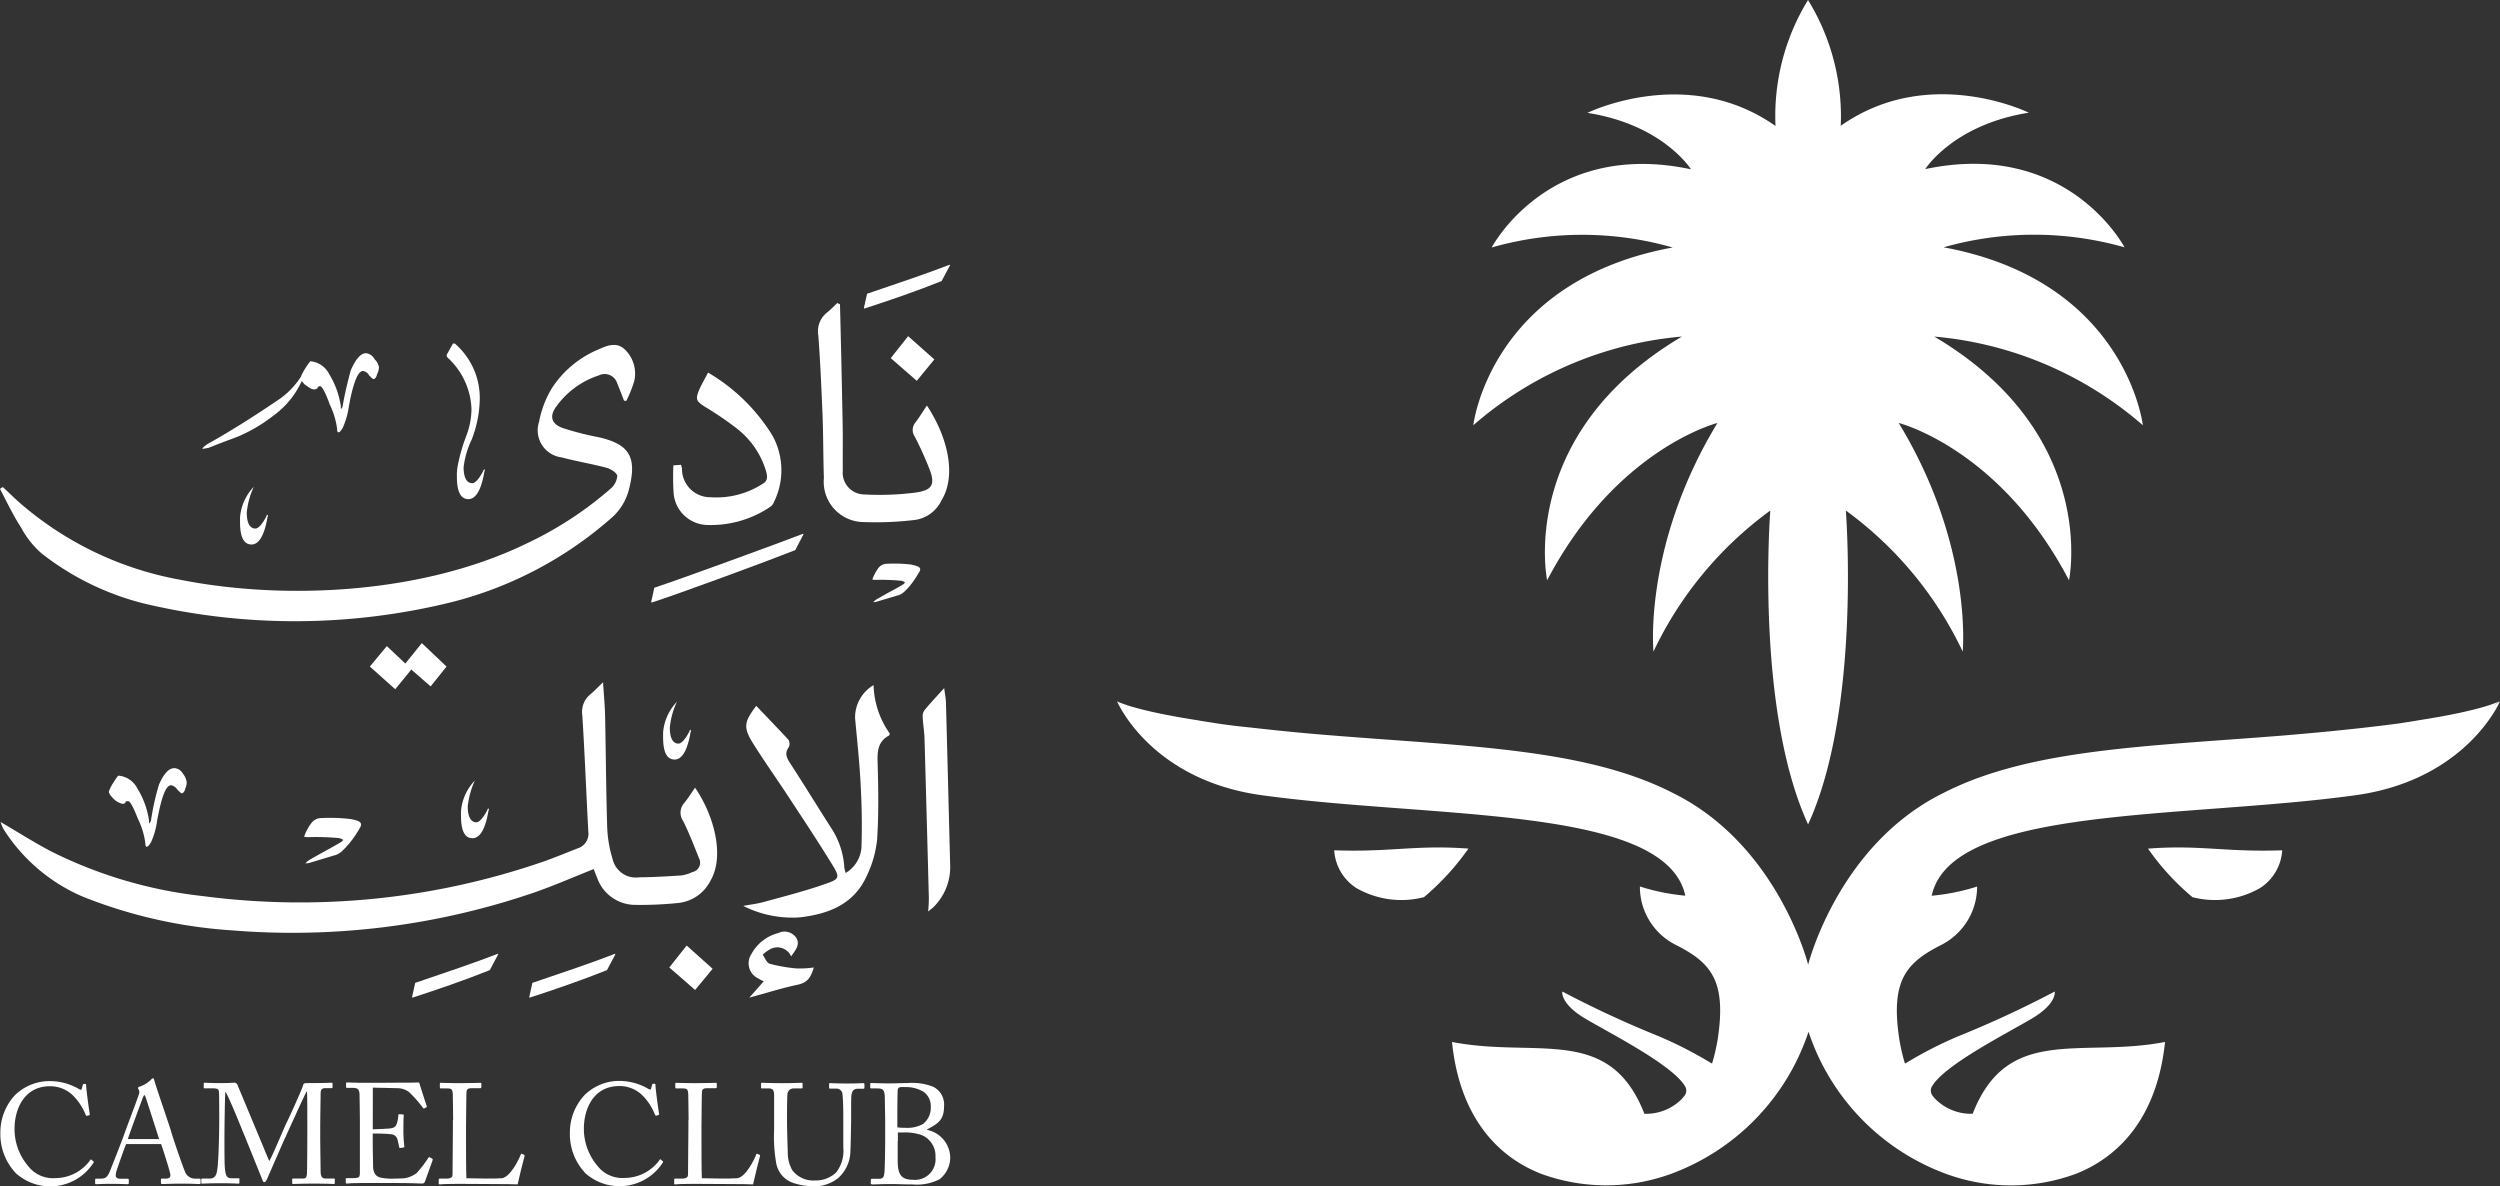
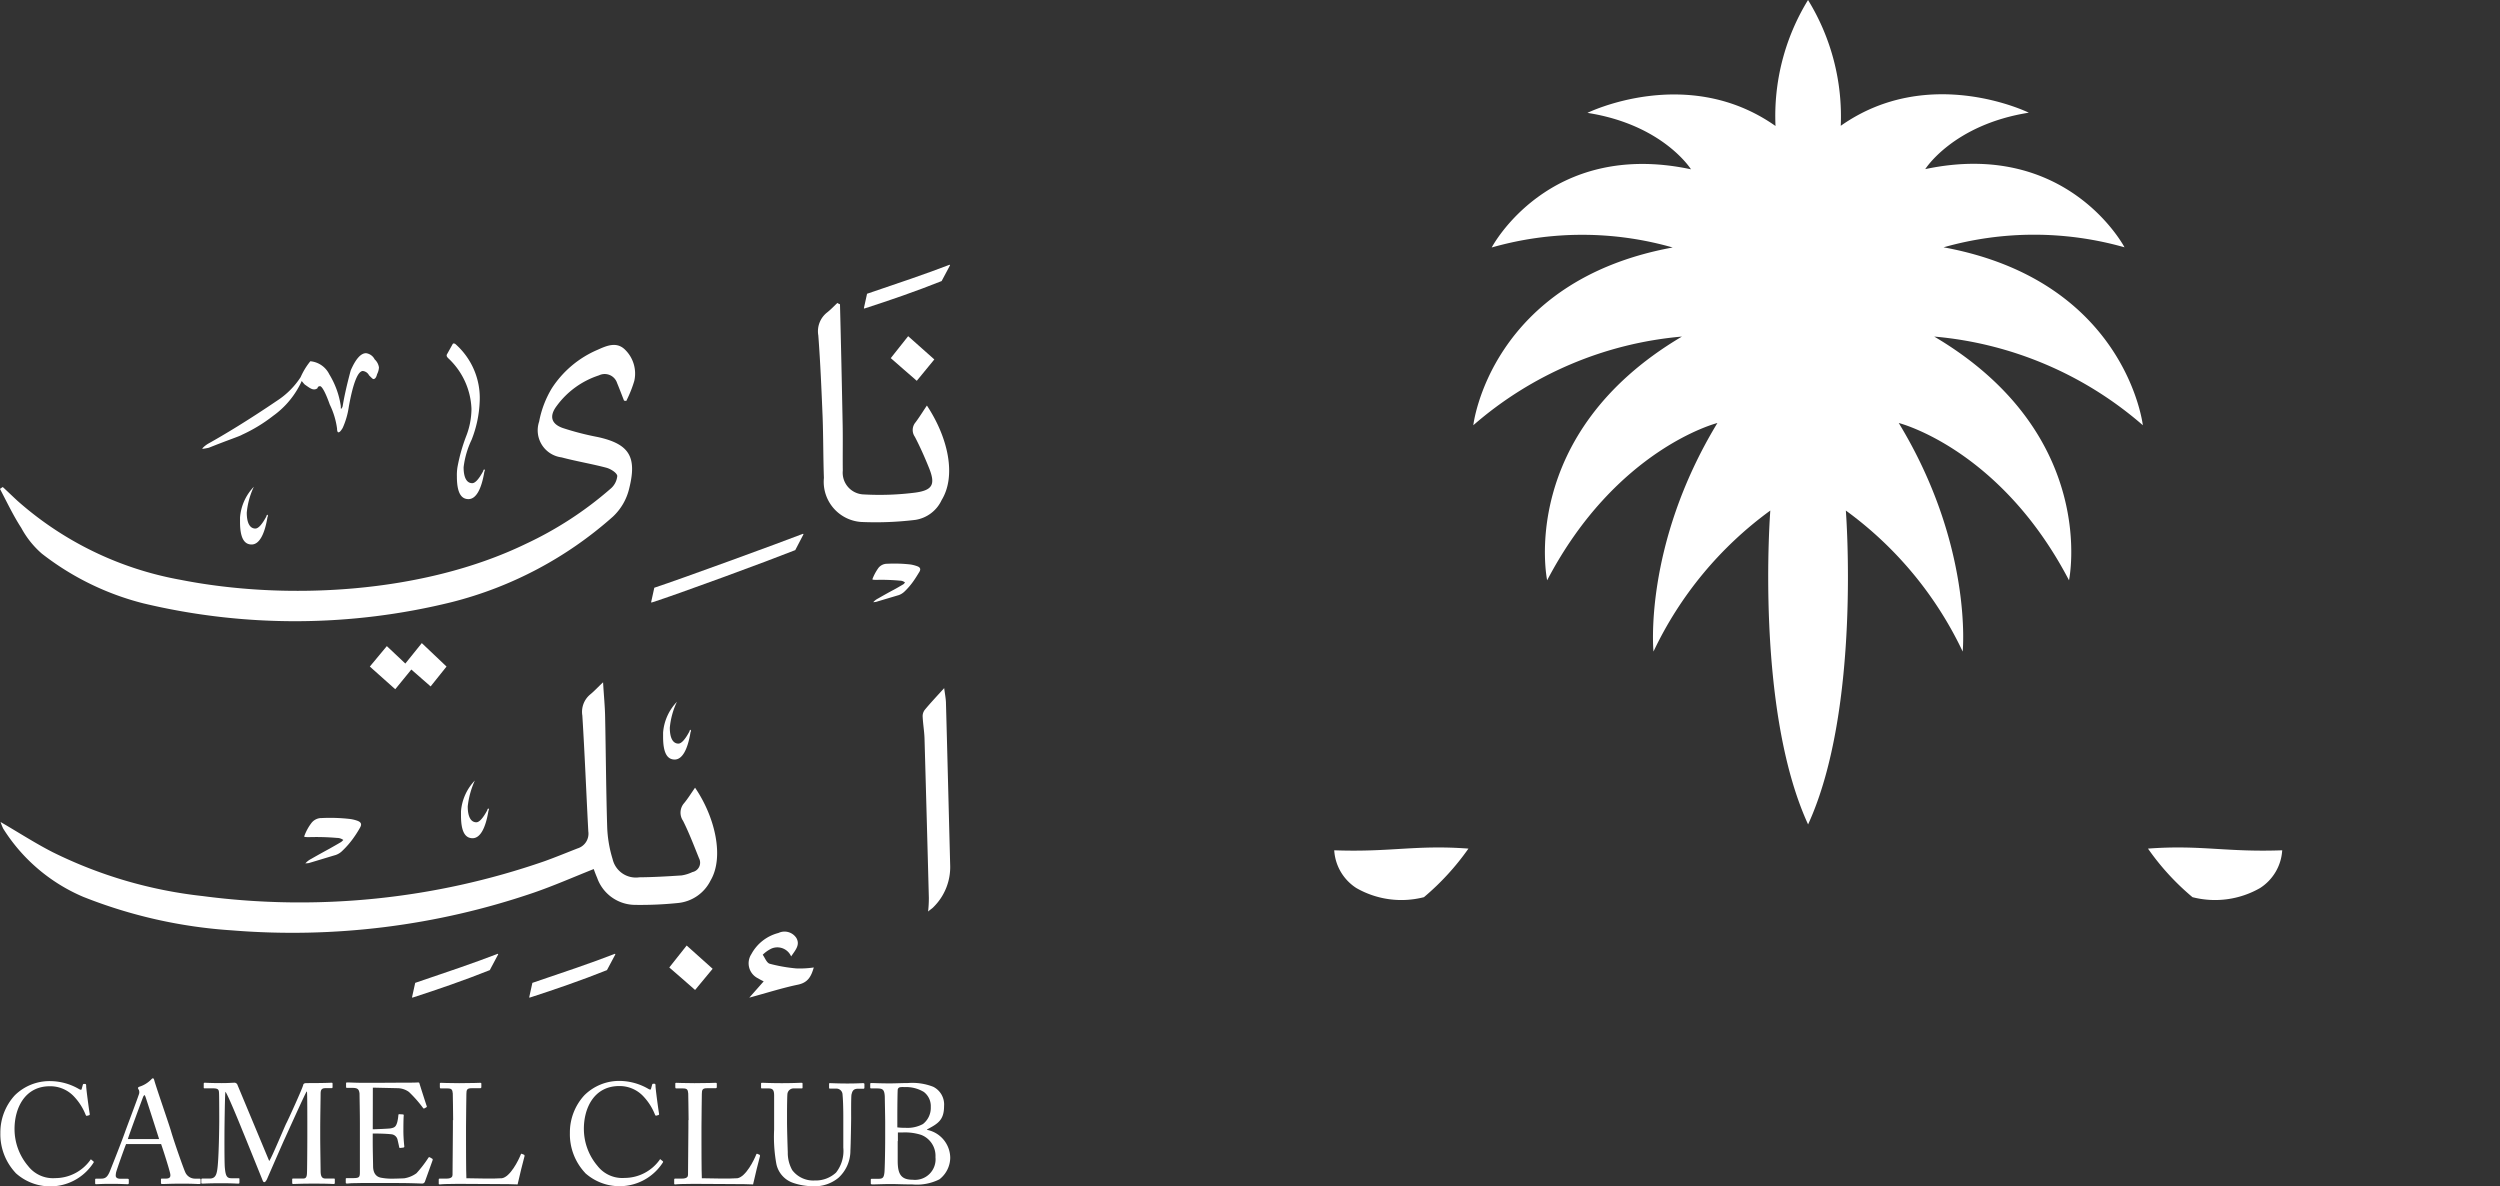
<svg xmlns="http://www.w3.org/2000/svg" width="142.431" height="67.586" viewBox="0 0 142.431 67.586">
  <rect x="0" y="0" width="142.431" height="67.586" fill="#333333" stroke="none" />
  <g id="Logo_White" data-name="Logo White" transform="translate(-1176.569 -32.438)">
    <g id="Group_14" data-name="Group 14">
      <path id="Path_36" data-name="Path 36" d="M1260.507,56.665a20.832,20.832,0,0,1,11.886-5.052c-9.426,5.575-7.679,13.886-7.679,13.886,3.93-7.509,9.7-8.962,9.7-8.962-4.239,6.986-3.642,13.021-3.642,13.021a21.092,21.092,0,0,1,6.656-8.033s-.884,11.27,2.152,17.882c3.035-6.612,2.151-17.882,2.151-17.882a21.089,21.089,0,0,1,6.657,8.033s.6-6.035-3.643-13.021c0,0,5.784,1.453,9.7,8.962,0,0,1.758-8.311-7.679-13.886a20.858,20.858,0,0,1,11.886,5.052s-.948-8.225-11.353-10.137a18.859,18.859,0,0,1,10.309,0s-3.237-6.174-11.353-4.455c0,0,1.587-2.531,5.9-3.215,0,0-5.687-2.8-10.714.748a12.655,12.655,0,0,0-1.864-7.168,12.625,12.625,0,0,0-1.853,7.178c-5.028-3.546-10.715-.747-10.715-.747,4.314.673,5.9,3.215,5.9,3.215-8.116-1.73-11.354,4.454-11.354,4.454a18.748,18.748,0,0,1,10.31,0C1261.444,48.45,1260.507,56.665,1260.507,56.665Z" fill="#fff" />
      <path id="Path_37" data-name="Path 37" d="M1298.945,80.785a14.169,14.169,0,0,0,2.535,2.767,5.154,5.154,0,0,0,3.855-.523,2.75,2.75,0,0,0,1.257-2.148C1303.4,81,1301.938,80.561,1298.945,80.785Z" fill="#fff" />
-       <path id="Path_38" data-name="Path 38" d="M1318.574,72.71l.383-.32s-.852.5-4.558,1.078c-.352.064-.724.118-1.129.182-.618.085-1.257.16-1.907.235-1.31.149-2.833.3-4.6.448-7.775.631-14.548.748-19.49,3.291-5.986,2.959-7.69,9.774-7.69,9.774s-1.7-6.815-7.69-9.774c-4.942-2.543-11.716-2.66-19.491-3.291-1.778-.138-3.291-.3-4.6-.448-.649-.064-1.288-.139-1.906-.235-.405-.064-.778-.118-1.129-.182-3.706-.577-4.559-1.078-4.559-1.078l.384.32c-.245-.192-.384-.32-.384-.32s1.886,4.475,8.233,5.351c9.82,1.357,23.027.577,24.145,5.726a11.968,11.968,0,0,1-2.588-.524,3.7,3.7,0,0,0,2.077,3.344c2,1.014,2.844,2.051,2.365,5.3a10.61,10.61,0,0,1-.331,1.442l-.063-.032a23.537,23.537,0,0,0-2.961-1.517,59.86,59.86,0,0,1-5.507-2.553s-.138.684,1.3,1.539,5.123,2.713,5.73,3.931a.478.478,0,0,1-.107.512c-.01.011-.021.032-.042.054s-.043.053-.064.075a2.855,2.855,0,0,1-2.141.854c-1.992-5.106-6.145-3.151-10.96-4.091.416,4.112,2.45,6.484,5.07,7.509a10.782,10.782,0,0,0,7.392.011,12.977,12.977,0,0,0,7.849-8.1,12.98,12.98,0,0,0,7.85,8.1,10.715,10.715,0,0,0,7.391-.011c2.62-1.036,4.644-3.4,5.07-7.509-4.8.929-8.968-1.015-10.959,4.091a2.871,2.871,0,0,1-2.141-.854c-.022-.022-.043-.054-.064-.075s-.032-.043-.043-.054a.5.5,0,0,1-.106-.512c.607-1.218,4.292-3.077,5.73-3.931s1.3-1.539,1.3-1.539a59.991,59.991,0,0,1-5.506,2.553A22.57,22.57,0,0,0,1285.163,93l-.064.032a10.7,10.7,0,0,1-.33-1.442c-.48-3.247.362-4.284,2.364-5.3a3.728,3.728,0,0,0,2.077-3.344,11.968,11.968,0,0,1-2.588.524c1.118-5.149,14.325-4.369,24.145-5.726,6.337-.876,8.233-5.351,8.233-5.351S1318.819,72.518,1318.574,72.71Z" fill="#fff" />
      <path id="Path_39" data-name="Path 39" d="M1252.583,80.881a2.751,2.751,0,0,0,1.256,2.148,5.156,5.156,0,0,0,3.856.523,14.5,14.5,0,0,0,2.535-2.767C1257.237,80.561,1255.778,81,1252.583,80.881Z" fill="#fff" />
      <path id="Path_40" data-name="Path 40" d="M1178.955,63.982a15.649,15.649,0,0,0,5.783,2.831,37.2,37.2,0,0,0,17.584-.075,21.89,21.89,0,0,0,9.16-4.86,3.2,3.2,0,0,0,.937-1.624c.447-1.794,0-2.521-1.789-2.916a16.127,16.127,0,0,1-1.992-.513c-.671-.235-.788-.683-.352-1.26a4.827,4.827,0,0,1,2.407-1.742.743.743,0,0,1,1.034.439c.138.331.266.673.394,1,.042.011.085.011.127.021a6.884,6.884,0,0,0,.458-1.143,1.9,1.9,0,0,0-.553-1.805c-.469-.438-1.023-.2-1.513.021a5.827,5.827,0,0,0-2.63,2.2,5.709,5.709,0,0,0-.725,1.9,1.554,1.554,0,0,0,1.278,2.04c.842.225,1.7.364,2.546.588.245.064.607.288.628.47a1.083,1.083,0,0,1-.394.737,20.574,20.574,0,0,1-4.835,3.141c-5.858,2.83-13.644,3.226-19.651,2.04a19.092,19.092,0,0,1-9.3-4.508c-.277-.256-.554-.524-.83-.78-.054.032-.107.075-.16.107.394.748.756,1.517,1.214,2.222A5.2,5.2,0,0,0,1178.955,63.982Z" fill="#fff" />
      <path id="Path_41" data-name="Path 41" d="M1228.725,56.505a.673.673,0,0,0-.032.822c.3.577.565,1.175.81,1.784.362.908.213,1.25-.767,1.389a15.979,15.979,0,0,1-2.951.107,1.237,1.237,0,0,1-1.2-1.357c-.011-.929.011-1.848-.011-2.777q-.063-3.349-.149-6.7a.653.653,0,0,1-.149-.075c-.192.182-.373.374-.575.534a1.361,1.361,0,0,0-.511,1.314c.117,1.539.181,3.088.245,4.637.042,1.164.032,2.317.074,3.482a2.293,2.293,0,0,0,2.109,2.51,18.725,18.725,0,0,0,3.1-.118,1.984,1.984,0,0,0,1.5-1.132c.831-1.356.394-3.514-.841-5.383C1229.151,55.875,1228.959,56.195,1228.725,56.505Z" fill="#fff" />
-       <path id="Path_42" data-name="Path 42" d="M1216.871,62.348a6.048,6.048,0,0,0,3.6-1.047.6.6,0,0,0,.2-.277,4.091,4.091,0,0,0-.1-3.782,10.593,10.593,0,0,0-3.664-3.578c-.181.363-.351.641-.49.951-.244.576-.191.683.341,1.014a18.328,18.328,0,0,1,1.7,1.154,4.826,4.826,0,0,1,1.758,2.51c.074.267.117.534-.192.705a4.838,4.838,0,0,1-2.961.769,1.613,1.613,0,0,1-1.64-1.634c-.011-.064-.032-.128-.053-.214l-.437.032a14.72,14.72,0,0,0,.011,1.549A1.97,1.97,0,0,0,1216.871,62.348Z" fill="#fff" />
      <path id="Path_43" data-name="Path 43" d="M1228.8,54.134c.351-.428.66-.812,1-1.218-.533-.47-1-.887-1.491-1.325-.362.459-.671.844-.991,1.25C1227.82,53.289,1228.278,53.674,1228.8,54.134Z" fill="#fff" />
      <path id="Path_44" data-name="Path 44" d="M1200.6,69.077c-.341.428-.639.791-.938,1.165l-1.054-.994c-.341.406-.639.769-.969,1.165.49.437.948.843,1.448,1.292.309-.384.6-.726.916-1.122.362.321.714.631,1.1.962.309-.395.6-.748.906-1.132C1201.523,69.953,1201.087,69.537,1200.6,69.077Z" fill="#fff" />
      <path id="Path_45" data-name="Path 45" d="M1221.877,63.779l.468-.9-.021-.032c-1.289.5-6.806,2.521-8.478,3.076l-.181.823.021.022C1215.135,66.311,1220.407,64.367,1221.877,63.779Z" fill="#fff" />
      <path id="Path_46" data-name="Path 46" d="M1230.216,48.451l.479-.9-.021-.032c-1.289.5-3.035,1.089-4.707,1.655l-.181.823.021.021C1227.255,49.551,1228.746,49.038,1230.216,48.451Z" fill="#fff" />
      <path id="Path_47" data-name="Path 47" d="M1188.466,57.947c1.15-.46,1.778-.662,1.885-.737a8.863,8.863,0,0,0,1.778-1.079,4.961,4.961,0,0,0,1.46-1.645,3.6,3.6,0,0,0,.17-.342,2.4,2.4,0,0,0,.17.2c.245.171.384.278.522.278a.279.279,0,0,0,.213-.075c0-.075.075-.107.139-.107.106,0,.309.353.554,1.047a4.458,4.458,0,0,1,.415,1.367c0,.139.032.214.074.214.075,0,.139-.075.245-.246a4.472,4.472,0,0,0,.352-1.218c.245-1.367.522-2.029.8-2.029a.453.453,0,0,1,.351.245c.139.14.213.214.245.214.107,0,.171-.107.213-.277a.954.954,0,0,0,.107-.385.777.777,0,0,0-.245-.46.644.644,0,0,0-.49-.352c-.309,0-.6.352-.874.983-.245.908-.383,1.57-.458,2.03a.269.269,0,0,1-.074.138c0,.032,0,.032-.032,0v-.138a4.823,4.823,0,0,0-.66-1.816,1.334,1.334,0,0,0-1.076-.738,3.981,3.981,0,0,0-.554.908,4.543,4.543,0,0,1-1.321,1.325c-1.7,1.154-3.035,1.955-3.972,2.478-.213.139-.309.246-.309.278h.032A3.227,3.227,0,0,0,1188.466,57.947Z" fill="#fff" />
      <path id="Path_48" data-name="Path 48" d="M1203.43,55.736a4.341,4.341,0,0,1-.309,1.57,9.972,9.972,0,0,0-.49,1.752,2.878,2.878,0,0,0-.032.524c0,.875.213,1.292.66,1.292.416,0,.735-.524.906-1.57.032-.032.032-.107,0-.107,0-.032,0-.032-.032,0a.118.118,0,0,0-.032.075c-.245.459-.458.694-.629.694-.309,0-.49-.31-.49-.908a4.977,4.977,0,0,1,.458-1.57,6.6,6.6,0,0,0,.458-2.169,4.094,4.094,0,0,0-1.395-3.29c-.074-.032-.106-.032-.138,0l-.309.556c-.075.107-.032.171.032.245A4.152,4.152,0,0,1,1203.43,55.736Z" fill="#fff" />
      <path id="Path_49" data-name="Path 49" d="M1228.832,64.7a2.083,2.083,0,0,0-.373-.1,8.035,8.035,0,0,0-1.342-.043.627.627,0,0,0-.5.235,2.839,2.839,0,0,0-.341.63c0,.011,0,.011.011.043.053,0,.117.011.181.011a11.419,11.419,0,0,1,1.363.043.46.46,0,0,1,.3.107c-.043.042-.064.085-.107.106-.181.107-.362.214-.543.31-.3.16-.586.32-.884.492a.906.906,0,0,0-.277.213,1.319,1.319,0,0,0,.17-.021c.426-.129.863-.257,1.289-.385a.906.906,0,0,0,.32-.2,3.949,3.949,0,0,0,.543-.641c.106-.15.2-.31.3-.47S1229,64.762,1228.832,64.7Z" fill="#fff" />
      <path id="Path_50" data-name="Path 50" d="M1191.032,60.169a2.847,2.847,0,0,0-.788,1.752v.245c0,.876.213,1.293.661,1.293.415,0,.734-.524.905-1.57.032-.032.032-.107,0-.107,0-.032,0-.032-.032,0a.118.118,0,0,0-.032.075c-.245.459-.458.694-.628.694-.309,0-.49-.31-.49-.908A4.351,4.351,0,0,1,1191.032,60.169Z" fill="#fff" />
      <path id="Path_51" data-name="Path 51" d="M1215.54,78.2a.821.821,0,0,0-.054,1.005c.341.683.618,1.409.906,2.125a.545.545,0,0,1-.373.791,2.19,2.19,0,0,1-.618.192c-.8.053-1.6.1-2.407.107a1.359,1.359,0,0,1-1.523-1.037,7.044,7.044,0,0,1-.309-1.826c-.064-2.083-.074-4.166-.117-6.26-.011-.63-.075-1.25-.117-1.987-.309.289-.511.513-.735.694a1.288,1.288,0,0,0-.447,1.2c.138,2.2.223,4.4.34,6.6a.877.877,0,0,1-.617.971c-.629.247-1.246.5-1.875.727a42.493,42.493,0,0,1-19.48,1.987,25.483,25.483,0,0,1-8.542-2.5c-.98-.5-1.906-1.1-2.971-1.72a3.209,3.209,0,0,0,.149.374,10,10,0,0,0,4.558,3.889,27.768,27.768,0,0,0,8.489,1.912,42.489,42.489,0,0,0,17.148-2.137c1.15-.395,2.268-.886,3.45-1.357.054.15.117.321.192.492a2.308,2.308,0,0,0,2.151,1.549,21.1,21.1,0,0,0,2.461-.107,2.321,2.321,0,0,0,1.853-1.282c.788-1.335.256-3.621-.884-5.287C1215.944,77.634,1215.763,77.933,1215.54,78.2Z" fill="#fff" />
-       <path id="Path_52" data-name="Path 52" d="M1226.339,71.47a2.137,2.137,0,0,0-1.054,1.881c.117,1.27.256,2.542.319,3.824.064,1.185.086,2.382.043,3.567a1.841,1.841,0,0,1-.9,1.432c-.032-.139-.064-.214-.074-.3a4.594,4.594,0,0,0-.778-2.308c-.777-1.217-1.533-2.446-2.321-3.664-.2-.309-.309-.566-.064-.9a.444.444,0,0,0-.022-.417c-.6-.651-1.225-1.292-1.832-1.933-.713.94-.756,1.239-.138,2.211.66,1.047,1.384,2.062,2.066,3.109.81,1.239,1.63,2.467,2.4,3.728.447.726.426.822-.4,1.1-1.15.406-2.332.705-3.5,1.026-.383.106-.777.149-1.171.224a6.2,6.2,0,0,0,3.238.651c1.629-.192,3.088-.747,3.813-2.392a6.278,6.278,0,0,0,.575-2.019c.095-1.442.074-2.884.032-4.326-.022-.674-.022-1.261.649-1.624.022-.011.022-.054.043-.107A5,5,0,0,1,1226.339,71.47Z" fill="#fff" />
      <path id="Path_53" data-name="Path 53" d="M1230.461,72.432c-.011-.214-.053-.438-.1-.79-.447.491-.788.854-1.107,1.239a.59.59,0,0,0-.118.405c.022.439.1.866.107,1.3q.128,4.5.245,9.015a7.1,7.1,0,0,1-.043.77c.16-.139.245-.182.309-.257a3.2,3.2,0,0,0,.948-2.414C1230.621,78.606,1230.546,75.519,1230.461,72.432Z" fill="#fff" />
      <path id="Path_54" data-name="Path 54" d="M1221.93,87.611a9.011,9.011,0,0,1-1.512-.267c-.171-.054-.267-.331-.394-.513a1.85,1.85,0,0,1,.5-.352.855.855,0,0,1,1.118.448c.245-.363.522-.651.3-1.047a.805.805,0,0,0-1.023-.288,2.437,2.437,0,0,0-1.544,1.207.952.952,0,0,0,.383,1.378,3.287,3.287,0,0,0,.32.171l-.82.929c1.022-.278,1.885-.555,2.758-.737.586-.117.767-.47.916-.983A5.444,5.444,0,0,1,1221.93,87.611Z" fill="#fff" />
      <path id="Path_55" data-name="Path 55" d="M1214.7,87.557c.511.438.969.844,1.47,1.282.351-.416.66-.8,1-1.207-.522-.47-.99-.886-1.48-1.325C1215.337,86.746,1215.039,87.13,1214.7,87.557Z" fill="#fff" />
      <path id="Path_56" data-name="Path 56" d="M1206.9,88.434l-.181.823.021.02c1.449-.469,2.94-.982,4.409-1.569l.48-.9-.022-.032C1210.321,87.28,1208.574,87.868,1206.9,88.434Z" fill="#fff" />
      <path id="Path_57" data-name="Path 57" d="M1200.224,88.434l-.181.823.021.02c1.449-.469,2.94-.982,4.41-1.569l.479-.9-.021-.032C1203.632,87.28,1201.9,87.868,1200.224,88.434Z" fill="#fff" />
-       <path id="Path_58" data-name="Path 58" d="M1184.4,77.367a1.334,1.334,0,0,0-1.076-.737c-.032,0-.138.139-.308.416a1.955,1.955,0,0,0-.245.492c0,.106.106.246.276.416a1.061,1.061,0,0,0,.49.278c.107,0,.171-.032.171-.074.032-.075.074-.075.17-.075s.277.309.554,1.015a4.448,4.448,0,0,1,.415,1.367c0,.139.032.213.075.213.075,0,.138-.074.245-.245a4.135,4.135,0,0,0,.351-1.229c.245-1.324.49-2.029.8-2.029a.553.553,0,0,1,.352.245c.138.139.213.214.245.214.074,0,.17-.075.213-.278a.774.774,0,0,0,.074-.384,1.016,1.016,0,0,0-.213-.46.585.585,0,0,0-.49-.31c-.309,0-.6.31-.873.941a14.35,14.35,0,0,0-.458,2.061c-.032.075-.075.107-.075.139h-.032V79.2A4.748,4.748,0,0,0,1184.4,77.367Z" fill="#fff" />
      <path id="Path_59" data-name="Path 59" d="M1196,80.411c-.213.128-.426.246-.65.374-.352.192-.7.384-1.054.587a1.114,1.114,0,0,0-.331.257c.107-.011.16-.011.2-.021.511-.15,1.022-.31,1.533-.46a.989.989,0,0,0,.384-.246,4.885,4.885,0,0,0,.65-.758,6.1,6.1,0,0,0,.351-.556c.107-.192.064-.3-.138-.384a2.081,2.081,0,0,0-.437-.107,9.929,9.929,0,0,0-1.6-.053.721.721,0,0,0-.6.288,2.808,2.808,0,0,0-.405.748c0,.011.011.021.021.043.064,0,.139.01.213.01a13.858,13.858,0,0,1,1.63.043.6.6,0,0,1,.362.118A1.054,1.054,0,0,1,1196,80.411Z" fill="#fff" />
      <path id="Path_60" data-name="Path 60" d="M1203.621,76.907a2.856,2.856,0,0,0-.788,1.752V78.9c0,.876.213,1.293.661,1.293.415,0,.735-.524.905-1.571.032-.032.032-.107,0-.107,0-.032,0-.032-.032,0a.118.118,0,0,0-.032.075c-.245.459-.458.695-.628.695-.309,0-.49-.31-.49-.908A4.827,4.827,0,0,1,1203.621,76.907Z" fill="#fff" />
      <path id="Path_61" data-name="Path 61" d="M1215.135,72.421a2.847,2.847,0,0,0-.788,1.752v.246c0,.875.213,1.292.66,1.292.415,0,.735-.523.905-1.57.032-.032.032-.107,0-.107,0-.032,0-.032-.032,0a.118.118,0,0,0-.032.075c-.244.459-.458.694-.628.694-.309,0-.49-.31-.49-.908A4.371,4.371,0,0,1,1215.135,72.421Z" fill="#fff" />
      <path id="Path_62" data-name="Path 62" d="M1177.453,99.255a3.22,3.22,0,0,1-.863-2.265,3.128,3.128,0,0,1,.82-2.147,2.817,2.817,0,0,1,2.024-.812,3.31,3.31,0,0,1,1.629.449c.107.064.149.053.16,0l.064-.235c.021-.054.032-.054.106-.054s.086.022.086.129c0,.149.16,1.345.2,1.57.011.042,0,.075-.032.085l-.117.032c-.043.011-.053,0-.085-.064a3.214,3.214,0,0,0-.629-1,1.852,1.852,0,0,0-1.406-.619c-1.448,0-2.023,1.281-2.013,2.467a3.263,3.263,0,0,0,.778,2.083,1.789,1.789,0,0,0,1.544.684,2.463,2.463,0,0,0,1.992-1.026c.021-.042.043-.053.064-.021l.106.085c.022.022.043.032.022.075a2.93,2.93,0,0,1-4.452.588Z" fill="#fff" />
      <path id="Path_63" data-name="Path 63" d="M1185.633,97.332c-.075-.246-.725-2.265-.767-2.382-.022-.054-.043-.118-.064-.118s-.064.053-.085.118c-.043.107-.81,2.179-.863,2.382Zm-1.886.3c-.085.2-.522,1.431-.564,1.6a1.158,1.158,0,0,0-.021.182c0,.117.095.181.277.181h.383c.053,0,.085.011.085.054v.181c0,.054-.021.075-.064.075-.117,0-.447-.021-.916-.021-.585,0-.767.021-.884.021-.042,0-.053-.021-.053-.064v-.2c0-.043.032-.053.064-.053h.288c.245,0,.351-.118.468-.374.053-.129.65-1.624.884-2.286.053-.16.714-1.9.778-2.115a.357.357,0,0,0,.01-.278.256.256,0,0,1-.053-.107c0-.021.021-.053.075-.075a1.634,1.634,0,0,0,.671-.406c.042-.042.063-.075.106-.075s.064.054.085.14c.149.512.778,2.317.938,2.841.181.63.713,2.137.82,2.371a.606.606,0,0,0,.543.364h.266c.053,0,.064.021.064.053v.2c0,.043-.021.054-.085.054-.149,0-.32-.022-.969-.022-.671,0-.948.022-1.14.022-.043,0-.064-.022-.064-.075v-.182c0-.053.021-.053.075-.053h.2c.224,0,.3-.086.245-.31-.064-.288-.394-1.325-.511-1.656h-2Z" fill="#fff" />
      <path id="Path_64" data-name="Path 64" d="M1191.906,98.582c.117-.118.916-2.051.98-2.158s.937-2.019.958-2.179c.021-.085.107-.1.181-.1,1.076,0,1.342-.021,1.438-.021.043,0,.053.021.053.053v.182c0,.053-.01.074-.064.074h-.351c-.245,0-.266.15-.266.332,0,.235-.022,1.388-.022,1.933v.566c0,.406.022,1.72.022,1.88,0,.31.074.438.277.438h.479c.053,0,.053.022.053.053v.182c0,.054-.011.075-.074.075-.1,0-.245-.021-1.129-.021-.746,0-1.055.021-1.161.021-.054,0-.064-.021-.064-.075v-.182c0-.042.01-.053.064-.053h.554c.138,0,.213-.053.223-.288.011-.1.021-1.506.021-2.1V96.68c0-.534,0-1.976-.021-2.05h-.021c-.085.107-1.225,2.649-1.268,2.734s-.947,2.158-.979,2.233-.1.192-.16.192-.085-.064-.117-.15c-.022-.053-1.055-2.617-1.1-2.713-.149-.374-.884-2.179-1-2.286-.032.118-.054,2.158-.054,2.254s-.01,1.806.022,2.083c.042.459.117.588.372.588h.405c.053,0,.053.021.053.053v.2c0,.032-.01.054-.074.054-.086,0-.309-.022-.98-.022s-.969.022-1.044.022-.074-.011-.074-.075v-.161a.049.049,0,0,1,.053-.053h.426c.309,0,.383-.214.426-.481.1-.577.117-2.649.117-2.788,0-.117,0-1.335-.011-1.57-.01-.182,0-.3-.33-.3h-.49c-.053,0-.053-.021-.053-.053v-.214a.05.05,0,0,1,.053-.053c.085,0,.3.021.98.021.384,0,.586-.021.682-.021a.19.19,0,0,1,.213.138Z" fill="#fff" />
      <path id="Path_65" data-name="Path 65" d="M1197.806,96.777c.064,0,.927-.032,1.023-.054.234-.043.3-.107.373-.352a2.539,2.539,0,0,0,.063-.4c0-.043.022-.054.054-.054l.2.011c.043,0,.053.032.053.064-.021.139-.021.8-.021.918a8.368,8.368,0,0,0,.053.845c0,.042-.021.053-.053.063l-.181.022c-.043.01-.053-.022-.064-.075-.021-.107-.064-.288-.085-.384a.4.4,0,0,0-.352-.321c-.383-.043-.937-.043-1.065-.043v.5c0,.438.021,1.218.021,1.389.011.416.214.588.458.63a3.267,3.267,0,0,0,.6.054c.138,0,.543-.011.714-.021a1.605,1.605,0,0,0,.7-.289,6.758,6.758,0,0,0,.661-.855c.021-.042.053-.074.1-.053l.127.075c.043.021.043.053.022.117l-.426,1.186a.169.169,0,0,1-.181.118c-.043,0-.213-.011-.7-.022s-1.268-.01-2.525-.01c-.3,0-.521.01-.681.01s-.277.022-.352.022c-.053,0-.074-.022-.074-.054v-.213c0-.032.021-.043.085-.043h.32c.372,0,.4-.054.4-.353V96.5c0-.673-.021-1.688-.021-1.762-.032-.257-.117-.321-.415-.321h-.288c-.043,0-.064-.011-.064-.053v-.214a.049.049,0,0,1,.053-.043c.181,0,.458.022.991.022h.351c.8,0,1.6-.011,2.4-.011.128,0,.287-.011.319-.011s.054.011.064.043c.032.117.384,1.218.416,1.3a.055.055,0,0,1-.022.075l-.117.064c-.021.021-.053-.011-.064-.021a6.924,6.924,0,0,0-.809-.919,1.131,1.131,0,0,0-.618-.214l-1.438-.032Z" fill="#fff" />
      <path id="Path_66" data-name="Path 66" d="M1202.386,96.253c0-.513-.021-1.378-.021-1.516-.022-.214-.054-.289-.3-.289h-.384c-.053,0-.053-.043-.053-.085v-.182c0-.043.011-.053.053-.053.085,0,.384.021,1.044.021.777,0,1.118-.021,1.193-.021s.074.021.074.064v.181c0,.043-.021.064-.085.064h-.479c-.245,0-.288.086-.288.321,0,.106-.021,1.324-.021,1.89v.695c0,.139,0,1.88.021,2.222.181.011,1.779.032,2.024,0,.479-.075.958-1.047,1.076-1.357.021-.032.031-.054.063-.032l.128.053c.022.022.022.022.022.075-.022.054-.352,1.389-.395,1.613-.106-.01-.734-.021-1.448-.021s-1.512-.011-1.949-.011c-.32,0-.554.011-.714.011s-.255.021-.319.021-.064-.021-.064-.053v-.225c0-.042.011-.053.053-.053H1202c.3,0,.351-.117.351-.214,0-.149.021-2.168.021-2.66v-.459Z" fill="#fff" />
      <path id="Path_67" data-name="Path 67" d="M1209.9,99.255a3.22,3.22,0,0,1-.863-2.265,3.126,3.126,0,0,1,.82-2.147,2.812,2.812,0,0,1,2.013-.823,3.318,3.318,0,0,1,1.63.449c.106.064.149.054.159,0l.064-.235c.022-.053.032-.053.107-.053s.085.021.085.128c0,.149.16,1.346.2,1.57.011.043,0,.075-.032.086l-.117.032c-.042.01-.053,0-.085-.065a3.241,3.241,0,0,0-.628-1,1.855,1.855,0,0,0-1.406-.619c-1.449,0-2.024,1.282-2.013,2.467a3.261,3.261,0,0,0,.777,2.083,1.787,1.787,0,0,0,1.545.684,2.459,2.459,0,0,0,1.991-1.026c.022-.042.043-.053.064-.021l.107.085c.021.022.042.033.021.075a2.931,2.931,0,0,1-4.441.6Z" fill="#fff" />
      <path id="Path_68" data-name="Path 68" d="M1215.8,96.253c0-.513-.021-1.378-.021-1.516-.021-.214-.053-.289-.3-.289h-.384c-.053,0-.053-.043-.053-.085v-.182c0-.043.011-.053.053-.053.085,0,.384.021,1.044.021.777,0,1.118-.021,1.193-.021s.074.021.074.064v.181c0,.043-.021.064-.085.064h-.479c-.245,0-.288.086-.288.321,0,.106-.021,1.324-.021,1.89v.695c0,.139,0,1.88.021,2.222.182.011,1.779.032,2.024,0,.479-.075.959-1.047,1.076-1.357.021-.032.032-.054.064-.032l.127.053c.022.022.022.022.022.075-.022.054-.352,1.389-.394,1.613-.107-.01-.735-.021-1.449-.021s-1.512-.011-1.949-.011c-.319,0-.554.011-.714.011s-.255.021-.319.021-.064-.021-.064-.053v-.225c0-.042.011-.053.053-.053h.384c.3,0,.351-.117.351-.214,0-.149.022-2.168.022-2.66v-.459Z" fill="#fff" />
      <path id="Path_69" data-name="Path 69" d="M1221.76,99.831a1.454,1.454,0,0,1-.959-1.078,8.582,8.582,0,0,1-.128-1.966V94.864c0-.288-.053-.416-.309-.416h-.383c-.053,0-.053-.022-.053-.075v-.182c0-.053.01-.064.074-.064.085,0,.479.022,1.108.022s1.012-.022,1.107-.022c.064,0,.075.011.075.054v.213c0,.043-.011.054-.064.054h-.415a.354.354,0,0,0-.384.331c-.01.075-.021.641-.021,1.046v.535c0,.427.032,1.453.043,1.72a2,2,0,0,0,.255,1.025,1.5,1.5,0,0,0,1.278.588,1.71,1.71,0,0,0,1.215-.449,1.992,1.992,0,0,0,.415-1.421V96.092c0-.619-.021-1.078-.043-1.281a.35.35,0,0,0-.362-.353h-.351c-.054,0-.054-.021-.054-.064V94.2c0-.043.011-.053.054-.053.085,0,.447.021.99.021s.81-.021.884-.021.085.032.085.053v.181c0,.054-.01.086-.053.086h-.33c-.3,0-.32.224-.351.321s-.022,1.228-.022,1.345-.021,1.528-.042,1.848a2.094,2.094,0,0,1-.682,1.56,2.153,2.153,0,0,1-1.512.48A3.636,3.636,0,0,1,1221.76,99.831Z" fill="#fff" />
      <path id="Path_70" data-name="Path 70" d="M1227.713,97.449v1.122c0,.748.181,1.079.852,1.079a1.17,1.17,0,0,0,1.3-1.282,1.28,1.28,0,0,0-.81-1.271,2.991,2.991,0,0,0-1.075-.139h-.256v.491Zm0-.78a2.836,2.836,0,0,0,.426.022,1.852,1.852,0,0,0,1.012-.214,1.17,1.17,0,0,0,.447-.972,1.018,1.018,0,0,0-.394-.855,1.95,1.95,0,0,0-1.107-.277,1.007,1.007,0,0,0-.266.01.162.162,0,0,0-.118.15c-.01.16-.021.865-.021,1.538v.6Zm-.713-.31c0-.3-.022-1.281-.022-1.431-.021-.47-.149-.48-.521-.48h-.245c-.054,0-.064-.022-.064-.054v-.2c0-.042.021-.053.064-.053.127,0,.489.021,1.075.021.256,0,.746-.021,1.023-.021a3.252,3.252,0,0,1,1.427.213,1.129,1.129,0,0,1,.618,1.1c0,.8-.352,1.005-.98,1.336l.021.021a1.64,1.64,0,0,1,1.31,1.6,1.579,1.579,0,0,1-.618,1.218,2.868,2.868,0,0,1-1.544.288c-.554,0-.873-.021-1.214-.021-.4,0-.884.021-1.033.021-.1,0-.117-.021-.117-.054V99.65c0-.043.021-.054.074-.054h.384c.245,0,.287-.1.319-.352.021-.182.043-1.25.043-1.923Z" fill="#fff" />
    </g>
  </g>
</svg>